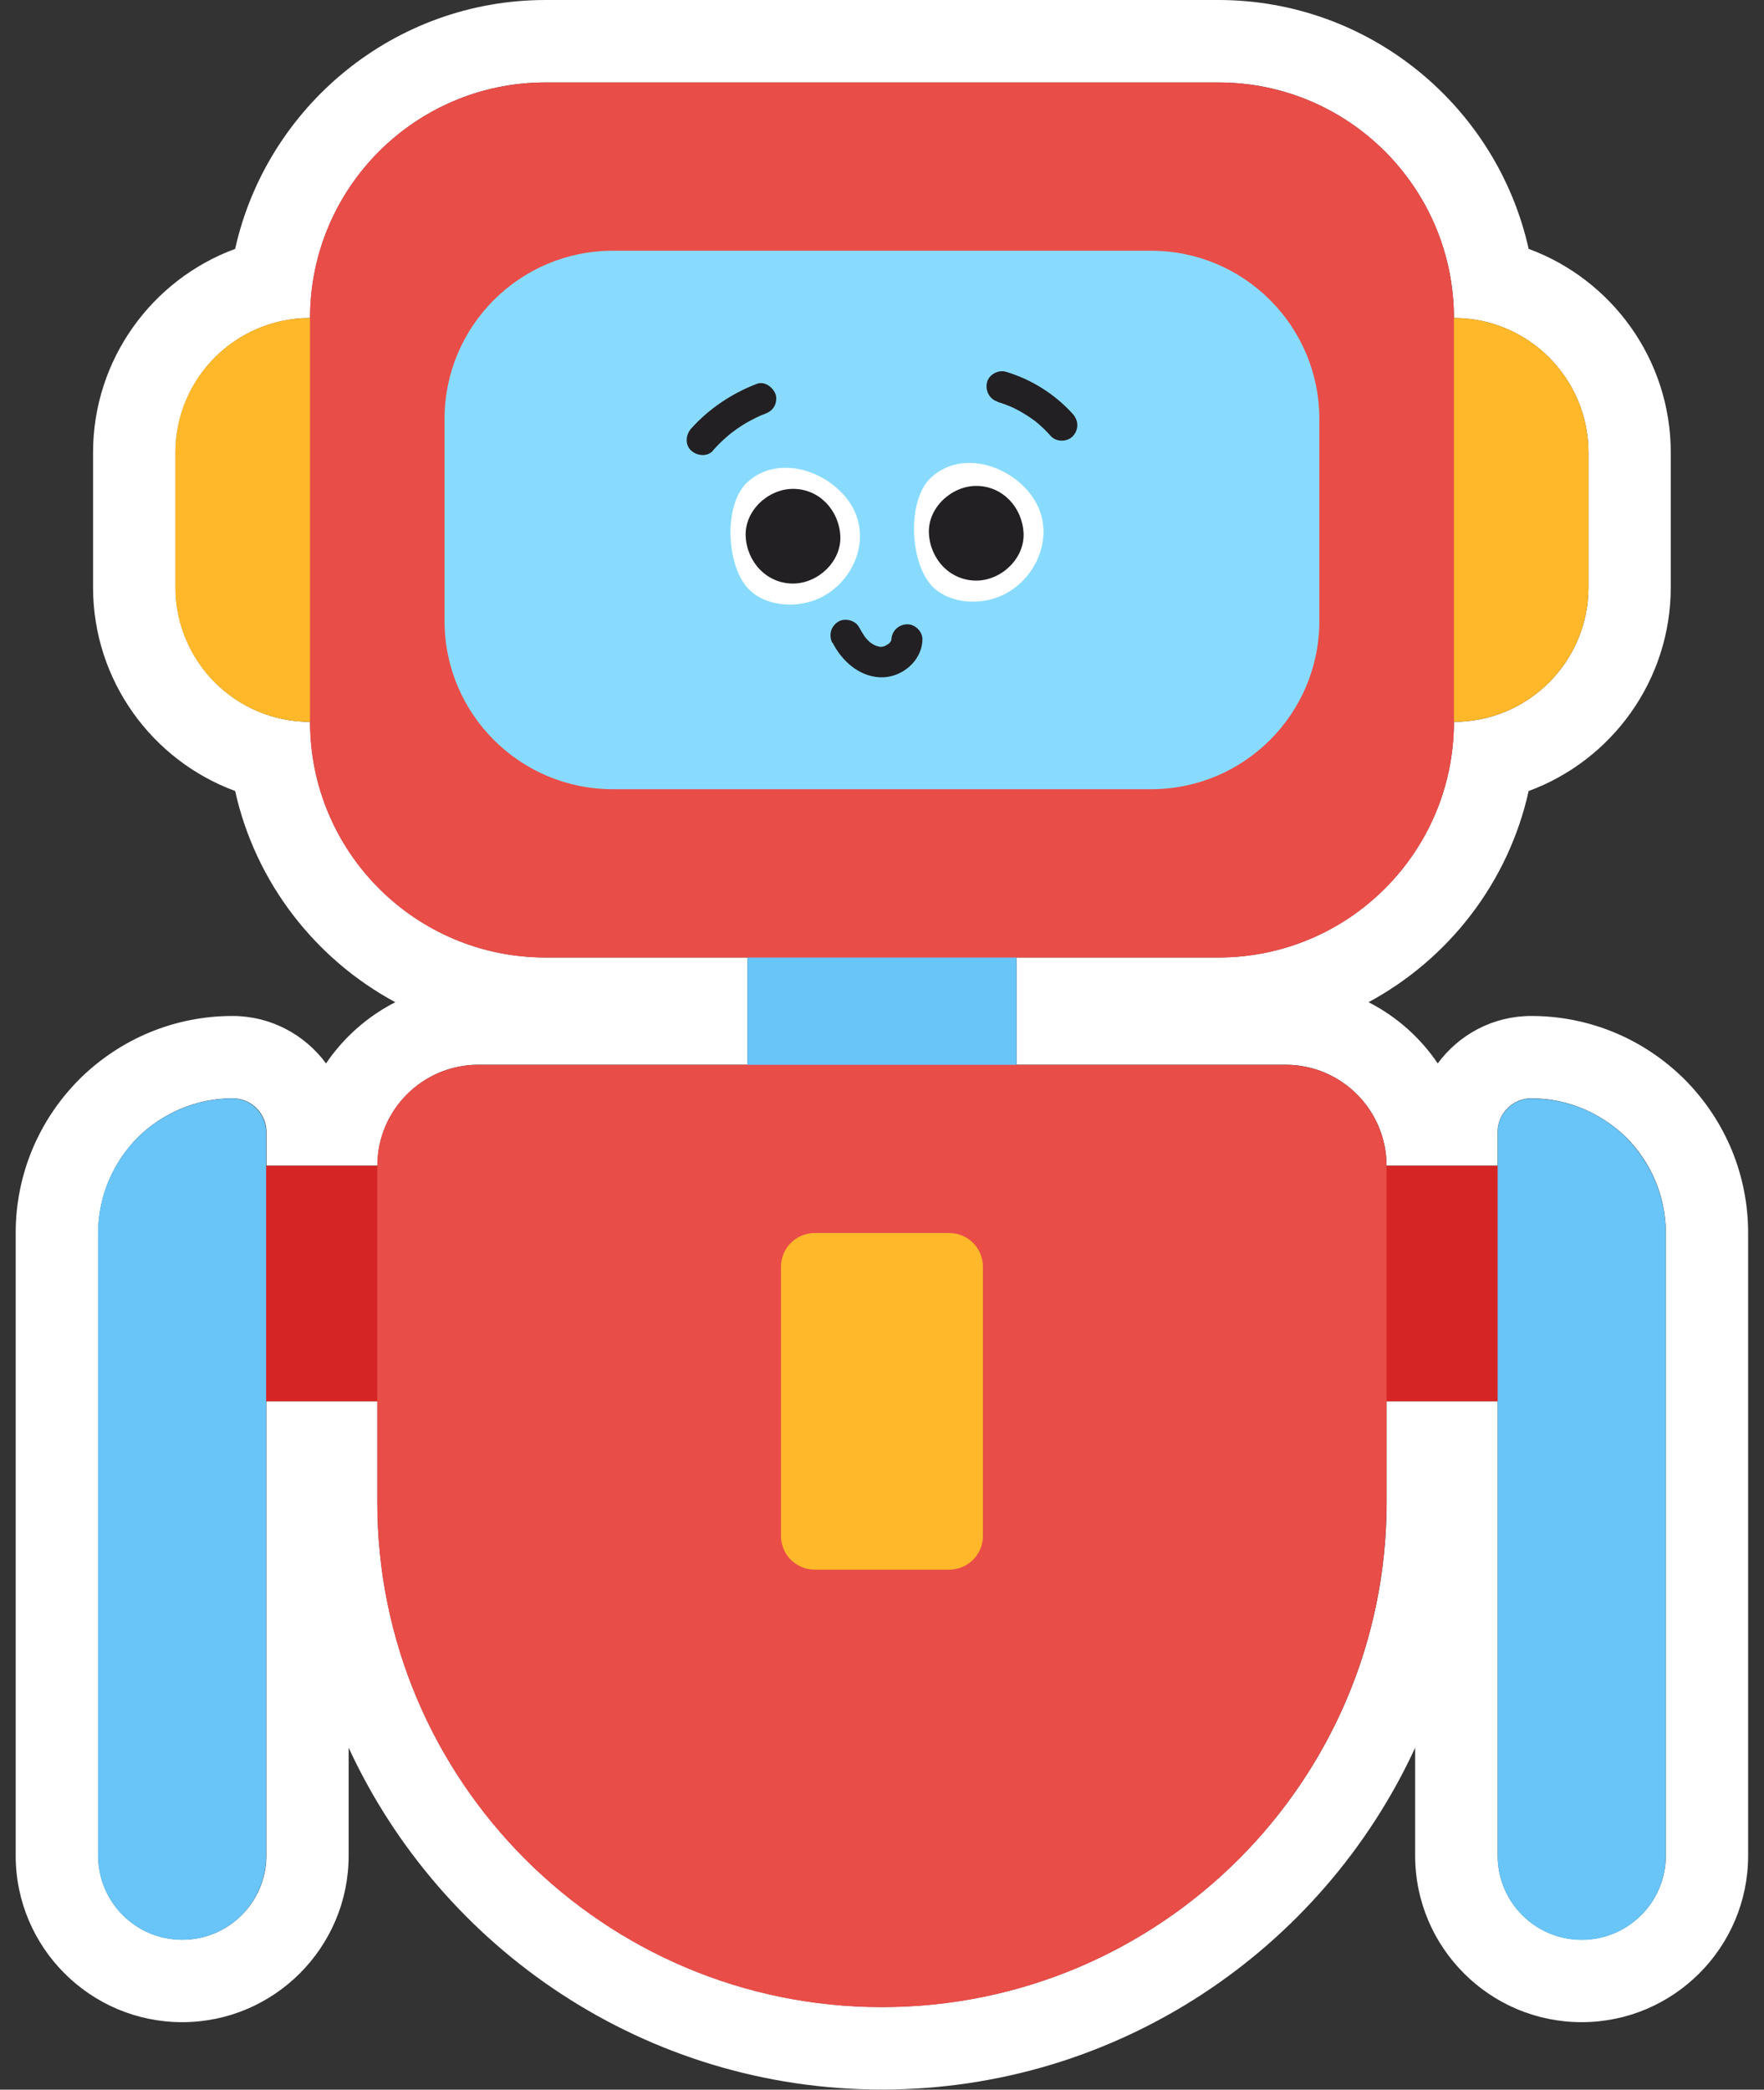
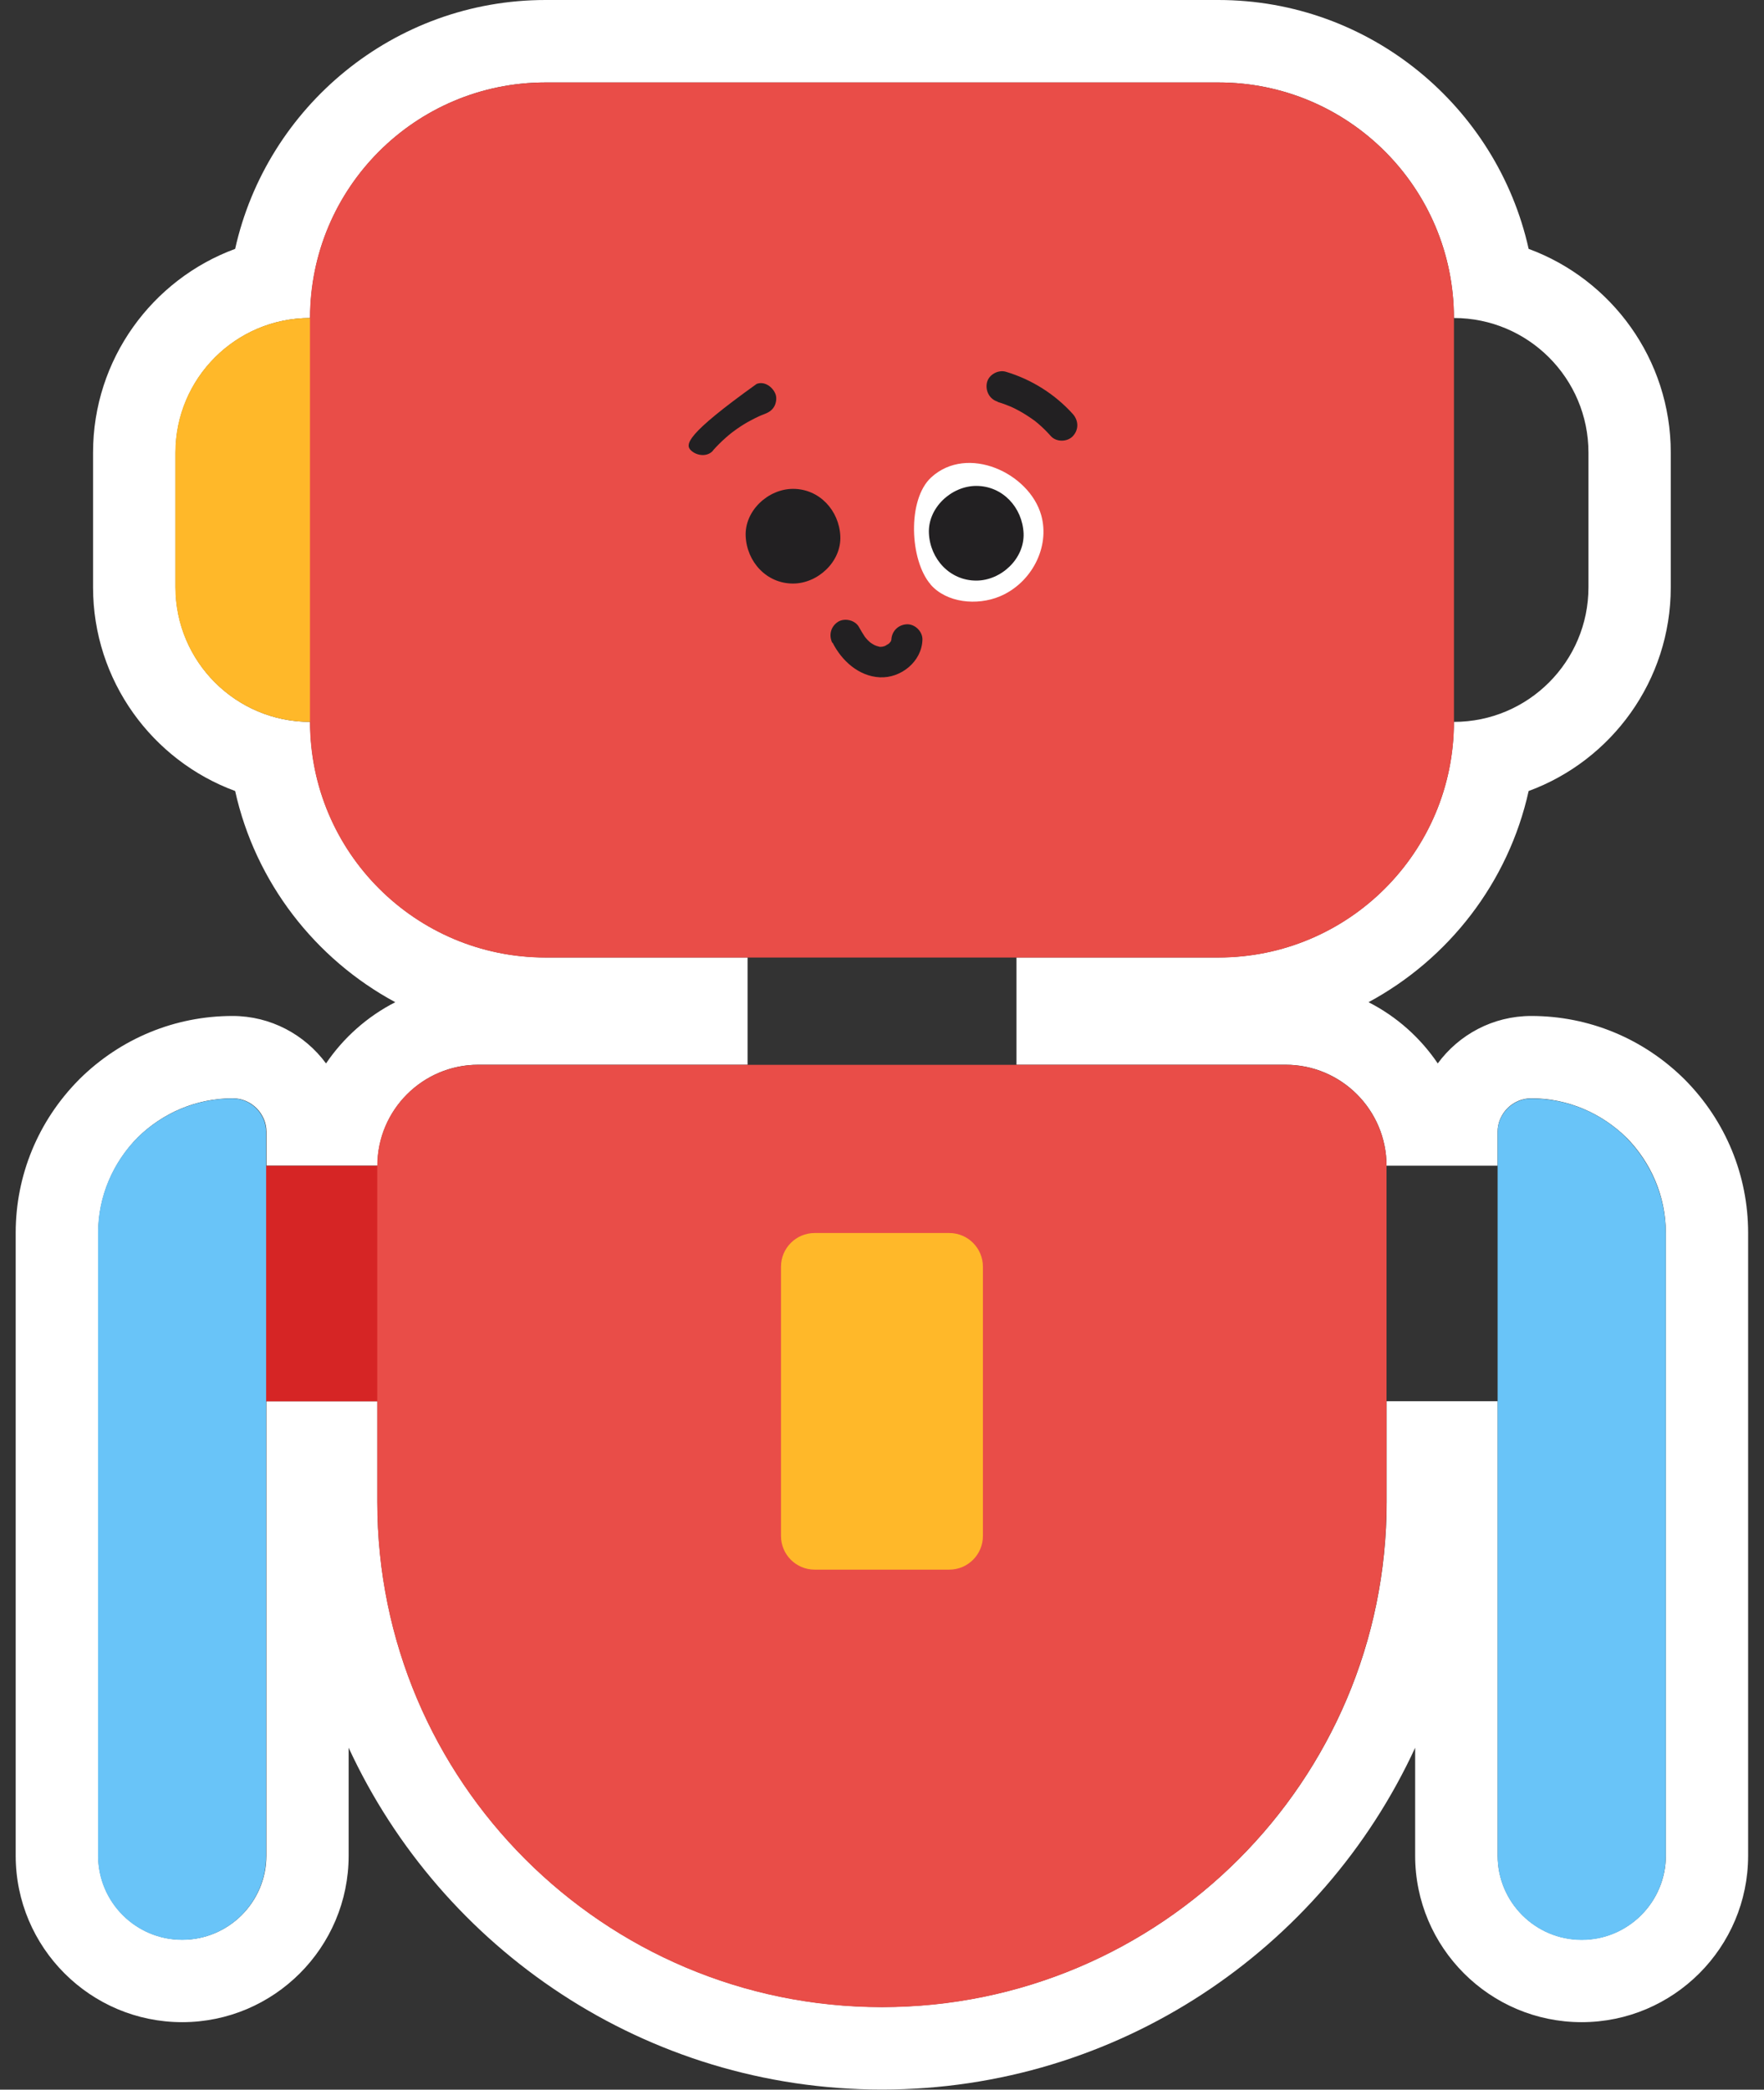
<svg xmlns="http://www.w3.org/2000/svg" width="76" height="90" viewBox="0 0 76 90" fill="none">
  <rect x="0" y="0" width="76" height="90" fill="#333333" stroke="none" />
  <g id="Calque_1" clip-path="url(#clip0_2209_12370)">
    <path id="Vector" d="M52.493 3.551C58.099 3.551 62.639 8.096 62.639 13.696C65.84 13.696 68.437 16.294 68.437 19.494V25.293C68.437 28.493 65.84 31.091 62.639 31.091C62.639 36.696 58.094 41.236 52.493 41.236H43.794V45.857H55.39C57.789 45.857 59.737 47.805 59.737 50.205H64.521V48.754C64.521 47.957 65.175 47.303 65.972 47.303C67.564 47.303 69.015 47.957 70.076 48.997C71.121 50.057 71.77 51.503 71.77 53.101V79.921C71.77 81.919 70.147 83.542 68.148 83.542C66.149 83.542 64.526 81.919 64.526 79.921V60.35H59.742V64.697C59.742 76.699 49.998 86.439 38.001 86.439C26.004 86.439 16.259 76.694 16.259 64.697V60.35H11.476V79.921C11.476 81.919 9.852 83.542 7.854 83.542C5.855 83.542 4.232 81.919 4.232 79.921V53.101C4.232 51.508 4.886 50.057 5.926 48.997C6.986 47.952 8.432 47.303 10.03 47.303C10.826 47.303 11.481 47.957 11.481 48.754V50.205H16.264C16.264 47.805 18.212 45.857 20.611 45.857H32.208V41.236H23.508C17.903 41.236 13.363 36.691 13.363 31.091C10.162 31.091 7.565 28.493 7.565 25.293V19.494C7.565 16.294 10.162 13.696 13.363 13.696C13.363 8.091 17.908 3.551 23.508 3.551H52.499M52.493 0H23.503C16.974 0 11.496 4.596 10.131 10.719C6.56 12.033 4.009 15.472 4.009 19.494V25.293C4.009 29.315 6.56 32.755 10.131 34.068C11.004 38 13.576 41.302 17.03 43.164C15.828 43.778 14.798 44.691 14.047 45.801C13.134 44.564 11.668 43.757 10.02 43.757C7.544 43.757 5.201 44.721 3.425 46.476L3.41 46.491L3.395 46.507C1.64 48.282 0.676 50.626 0.676 53.101V79.921C0.676 83.877 3.892 87.093 7.849 87.093C11.805 87.093 15.021 83.877 15.021 79.921V75.274C19.034 83.953 27.825 89.995 37.996 89.995C48.166 89.995 56.963 83.958 60.97 75.274V79.921C60.97 83.877 64.186 87.093 68.143 87.093C72.1 87.093 75.316 83.877 75.316 79.921V53.101C75.316 50.626 74.352 48.282 72.597 46.507L72.581 46.491L72.566 46.476C70.791 44.721 68.447 43.757 65.972 43.757C64.318 43.757 62.852 44.564 61.944 45.801C61.193 44.691 60.169 43.778 58.961 43.164C62.416 41.302 64.988 38.005 65.86 34.068C69.431 32.755 71.983 29.315 71.983 25.293V19.494C71.983 15.472 69.431 12.033 65.86 10.719C64.496 4.591 59.017 0 52.488 0H52.493Z" fill="white" />
    <g id="Group">
      <path id="Vector_2" d="M10.02 50.209H18.719V60.354H10.02V50.209Z" fill="#D62525" />
-       <path id="Vector_3" d="M57.277 50.209H65.977V60.354H57.277V50.209Z" fill="#D62525" />
-       <path id="Vector_4" d="M32.199 39.791H43.795V47.309H32.199V39.791Z" fill="#69C4F8" />
      <path id="Vector_5" d="M13.353 13.695H16.254V31.09H13.353C10.152 31.09 7.555 28.492 7.555 25.291V19.493C7.555 16.293 10.152 13.695 13.353 13.695Z" fill="#FFB829" />
-       <path id="Vector_6" d="M62.64 31.09H59.738V13.695H62.64C65.841 13.695 68.438 16.293 68.438 19.493V25.291C68.438 28.492 65.841 31.09 62.64 31.09Z" fill="#FFB829" />
      <path id="Vector_7" d="M52.496 3.551H23.501C17.898 3.551 13.355 8.093 13.355 13.696V31.096C13.355 36.699 17.898 41.241 23.501 41.241H52.496C58.1 41.241 62.642 36.699 62.642 31.096V13.696C62.642 8.093 58.1 3.551 52.496 3.551Z" fill="#E94D48" />
      <path id="Vector_8" d="M20.601 45.861H55.39C57.789 45.861 59.737 47.809 59.737 50.209V64.706C59.737 76.709 49.992 86.448 37.995 86.448C25.999 86.448 16.254 76.703 16.254 64.706V50.209C16.254 47.809 18.202 45.861 20.601 45.861Z" fill="#E94D48" />
      <path id="Vector_9" d="M10.021 47.309C8.428 47.309 6.977 47.963 5.917 49.003C4.872 50.063 4.223 51.509 4.223 53.107V79.926C4.223 81.925 5.846 83.548 7.845 83.548C9.843 83.548 11.466 81.925 11.466 79.926V48.759C11.466 47.963 10.812 47.309 10.016 47.309H10.021Z" fill="#69C4F8" />
      <path id="Vector_10" d="M70.078 49.007C69.018 47.962 67.572 47.312 65.974 47.312C65.178 47.312 64.523 47.967 64.523 48.763V79.93C64.523 81.929 66.147 83.552 68.145 83.552C70.144 83.552 71.767 81.929 71.767 79.93V53.111C71.767 51.518 71.113 50.067 70.073 49.007H70.078Z" fill="#69C4F8" />
      <path id="Vector_11" d="M40.897 53.105H35.099C34.298 53.105 33.648 53.755 33.648 54.556V66.153C33.648 66.954 34.298 67.603 35.099 67.603H40.897C41.699 67.603 42.348 66.954 42.348 66.153V54.556C42.348 53.755 41.699 53.105 40.897 53.105Z" fill="#FFB829" />
      <g id="Group_2">
-         <path id="Vector_12" d="M49.594 10.799H26.401C22.398 10.799 19.152 14.044 19.152 18.048V26.742C19.152 30.746 22.398 33.991 26.401 33.991H49.594C53.597 33.991 56.843 30.746 56.843 26.742V18.048C56.843 14.044 53.597 10.799 49.594 10.799Z" fill="#88DBFF" />
        <g id="Group_3">
-           <path id="Vector_13" d="M32.193 25.306C32.888 26.087 34.191 26.219 35.176 25.819C36.545 25.256 37.342 23.729 36.951 22.374C36.434 20.578 33.765 19.351 32.213 20.756C31.168 21.695 31.29 24.287 32.198 25.311L32.193 25.306Z" fill="white" />
          <path id="Vector_14" d="M40.092 25.174C40.782 25.965 42.091 26.097 43.075 25.686C44.444 25.113 45.246 23.561 44.86 22.191C44.348 20.37 41.685 19.132 40.123 20.558C39.078 21.511 39.194 24.139 40.097 25.174H40.092Z" fill="white" />
          <path id="Vector_15" d="M34.166 25.133C35.231 25.133 36.251 24.195 36.205 23.094C36.154 21.988 35.307 21.055 34.166 21.055C33.101 21.055 32.076 21.993 32.127 23.094C32.178 24.2 33.025 25.133 34.166 25.133Z" fill="#222022" />
          <path id="Vector_16" d="M42.061 25.006C43.126 25.006 44.145 24.068 44.1 22.967C44.049 21.861 43.202 20.928 42.061 20.928C40.995 20.928 39.971 21.866 40.021 22.967C40.072 24.073 40.919 25.006 42.061 25.006Z" fill="#222022" />
-           <path id="Vector_17" d="M30.717 19.401C30.884 19.213 31.062 19.036 31.25 18.868C31.346 18.782 31.437 18.706 31.539 18.625C31.615 18.564 31.523 18.65 31.503 18.65C31.529 18.65 31.569 18.599 31.589 18.589C31.64 18.554 31.691 18.513 31.742 18.478C31.945 18.336 32.147 18.209 32.365 18.097C32.477 18.036 32.589 17.981 32.7 17.93C32.756 17.904 32.817 17.879 32.873 17.854C32.847 17.869 32.746 17.904 32.832 17.874C32.873 17.859 32.908 17.844 32.949 17.828C33.116 17.762 33.253 17.681 33.35 17.519C33.436 17.377 33.471 17.164 33.421 17.002C33.319 16.687 32.949 16.398 32.599 16.535C31.523 16.951 30.555 17.595 29.778 18.457C29.545 18.721 29.499 19.152 29.778 19.406C30.032 19.639 30.479 19.685 30.722 19.406L30.717 19.401Z" fill="#222022" />
+           <path id="Vector_17" d="M30.717 19.401C30.884 19.213 31.062 19.036 31.25 18.868C31.346 18.782 31.437 18.706 31.539 18.625C31.615 18.564 31.523 18.65 31.503 18.65C31.529 18.65 31.569 18.599 31.589 18.589C31.64 18.554 31.691 18.513 31.742 18.478C31.945 18.336 32.147 18.209 32.365 18.097C32.477 18.036 32.589 17.981 32.7 17.93C32.756 17.904 32.817 17.879 32.873 17.854C32.847 17.869 32.746 17.904 32.832 17.874C32.873 17.859 32.908 17.844 32.949 17.828C33.116 17.762 33.253 17.681 33.35 17.519C33.436 17.377 33.471 17.164 33.421 17.002C33.319 16.687 32.949 16.398 32.599 16.535C29.545 18.721 29.499 19.152 29.778 19.406C30.032 19.639 30.479 19.685 30.722 19.406L30.717 19.401Z" fill="#222022" />
          <path id="Vector_18" d="M42.983 17.311C43.104 17.347 43.226 17.388 43.343 17.433C43.394 17.453 43.449 17.479 43.505 17.494C43.322 17.433 43.51 17.494 43.561 17.52C43.794 17.626 44.017 17.748 44.23 17.885C44.332 17.951 44.433 18.017 44.53 18.088C44.56 18.108 44.586 18.128 44.616 18.148C44.687 18.199 44.514 18.067 44.581 18.123C44.631 18.164 44.677 18.204 44.728 18.245C44.925 18.412 45.103 18.59 45.275 18.783C45.509 19.046 45.986 19.041 46.224 18.783C46.483 18.504 46.473 18.118 46.224 17.834C45.453 16.977 44.444 16.343 43.343 16.013C43.008 15.911 42.597 16.135 42.521 16.48C42.445 16.825 42.627 17.195 42.988 17.301L42.983 17.311Z" fill="#222022" />
          <path id="Vector_19" d="M35.866 27.669C36.257 28.45 36.992 29.125 37.906 29.171C38.814 29.216 39.712 28.496 39.742 27.557C39.757 27.207 39.427 26.873 39.072 26.888C38.702 26.903 38.418 27.182 38.403 27.557C38.403 27.654 38.362 27.628 38.413 27.517C38.403 27.542 38.398 27.588 38.388 27.613C38.362 27.72 38.453 27.497 38.413 27.562C38.398 27.588 38.382 27.623 38.362 27.649C38.311 27.745 38.367 27.634 38.398 27.608C38.372 27.628 38.352 27.659 38.332 27.684C38.311 27.71 38.271 27.725 38.256 27.755C38.276 27.725 38.388 27.664 38.296 27.725C38.245 27.755 38.179 27.781 38.134 27.821C38.235 27.781 38.261 27.77 38.215 27.791C38.2 27.796 38.185 27.806 38.164 27.811C38.134 27.821 38.098 27.831 38.063 27.841C38.032 27.847 38.007 27.852 37.977 27.862C37.901 27.882 38.144 27.852 38.032 27.852C37.977 27.852 37.88 27.872 37.83 27.852C37.865 27.867 38.002 27.882 37.88 27.852C37.845 27.841 37.804 27.831 37.769 27.821C37.743 27.811 37.708 27.791 37.677 27.791C37.774 27.831 37.799 27.841 37.748 27.821C37.733 27.816 37.713 27.806 37.698 27.796C37.637 27.765 37.576 27.725 37.52 27.689C37.398 27.603 37.581 27.745 37.535 27.705C37.51 27.679 37.485 27.664 37.464 27.644C37.403 27.593 37.353 27.537 37.302 27.476C37.277 27.451 37.261 27.426 37.241 27.4C37.19 27.339 37.327 27.522 37.261 27.426C37.175 27.294 37.094 27.162 37.018 27.025C36.861 26.71 36.394 26.599 36.105 26.781C35.785 26.989 35.699 27.365 35.861 27.694L35.866 27.669Z" fill="#222022" />
        </g>
      </g>
    </g>
  </g>
  <defs>
    <clipPath id="clip0_2209_12370">
      <rect width="74.655" height="90" fill="white" transform="translate(0.672)" />
    </clipPath>
  </defs>
</svg>